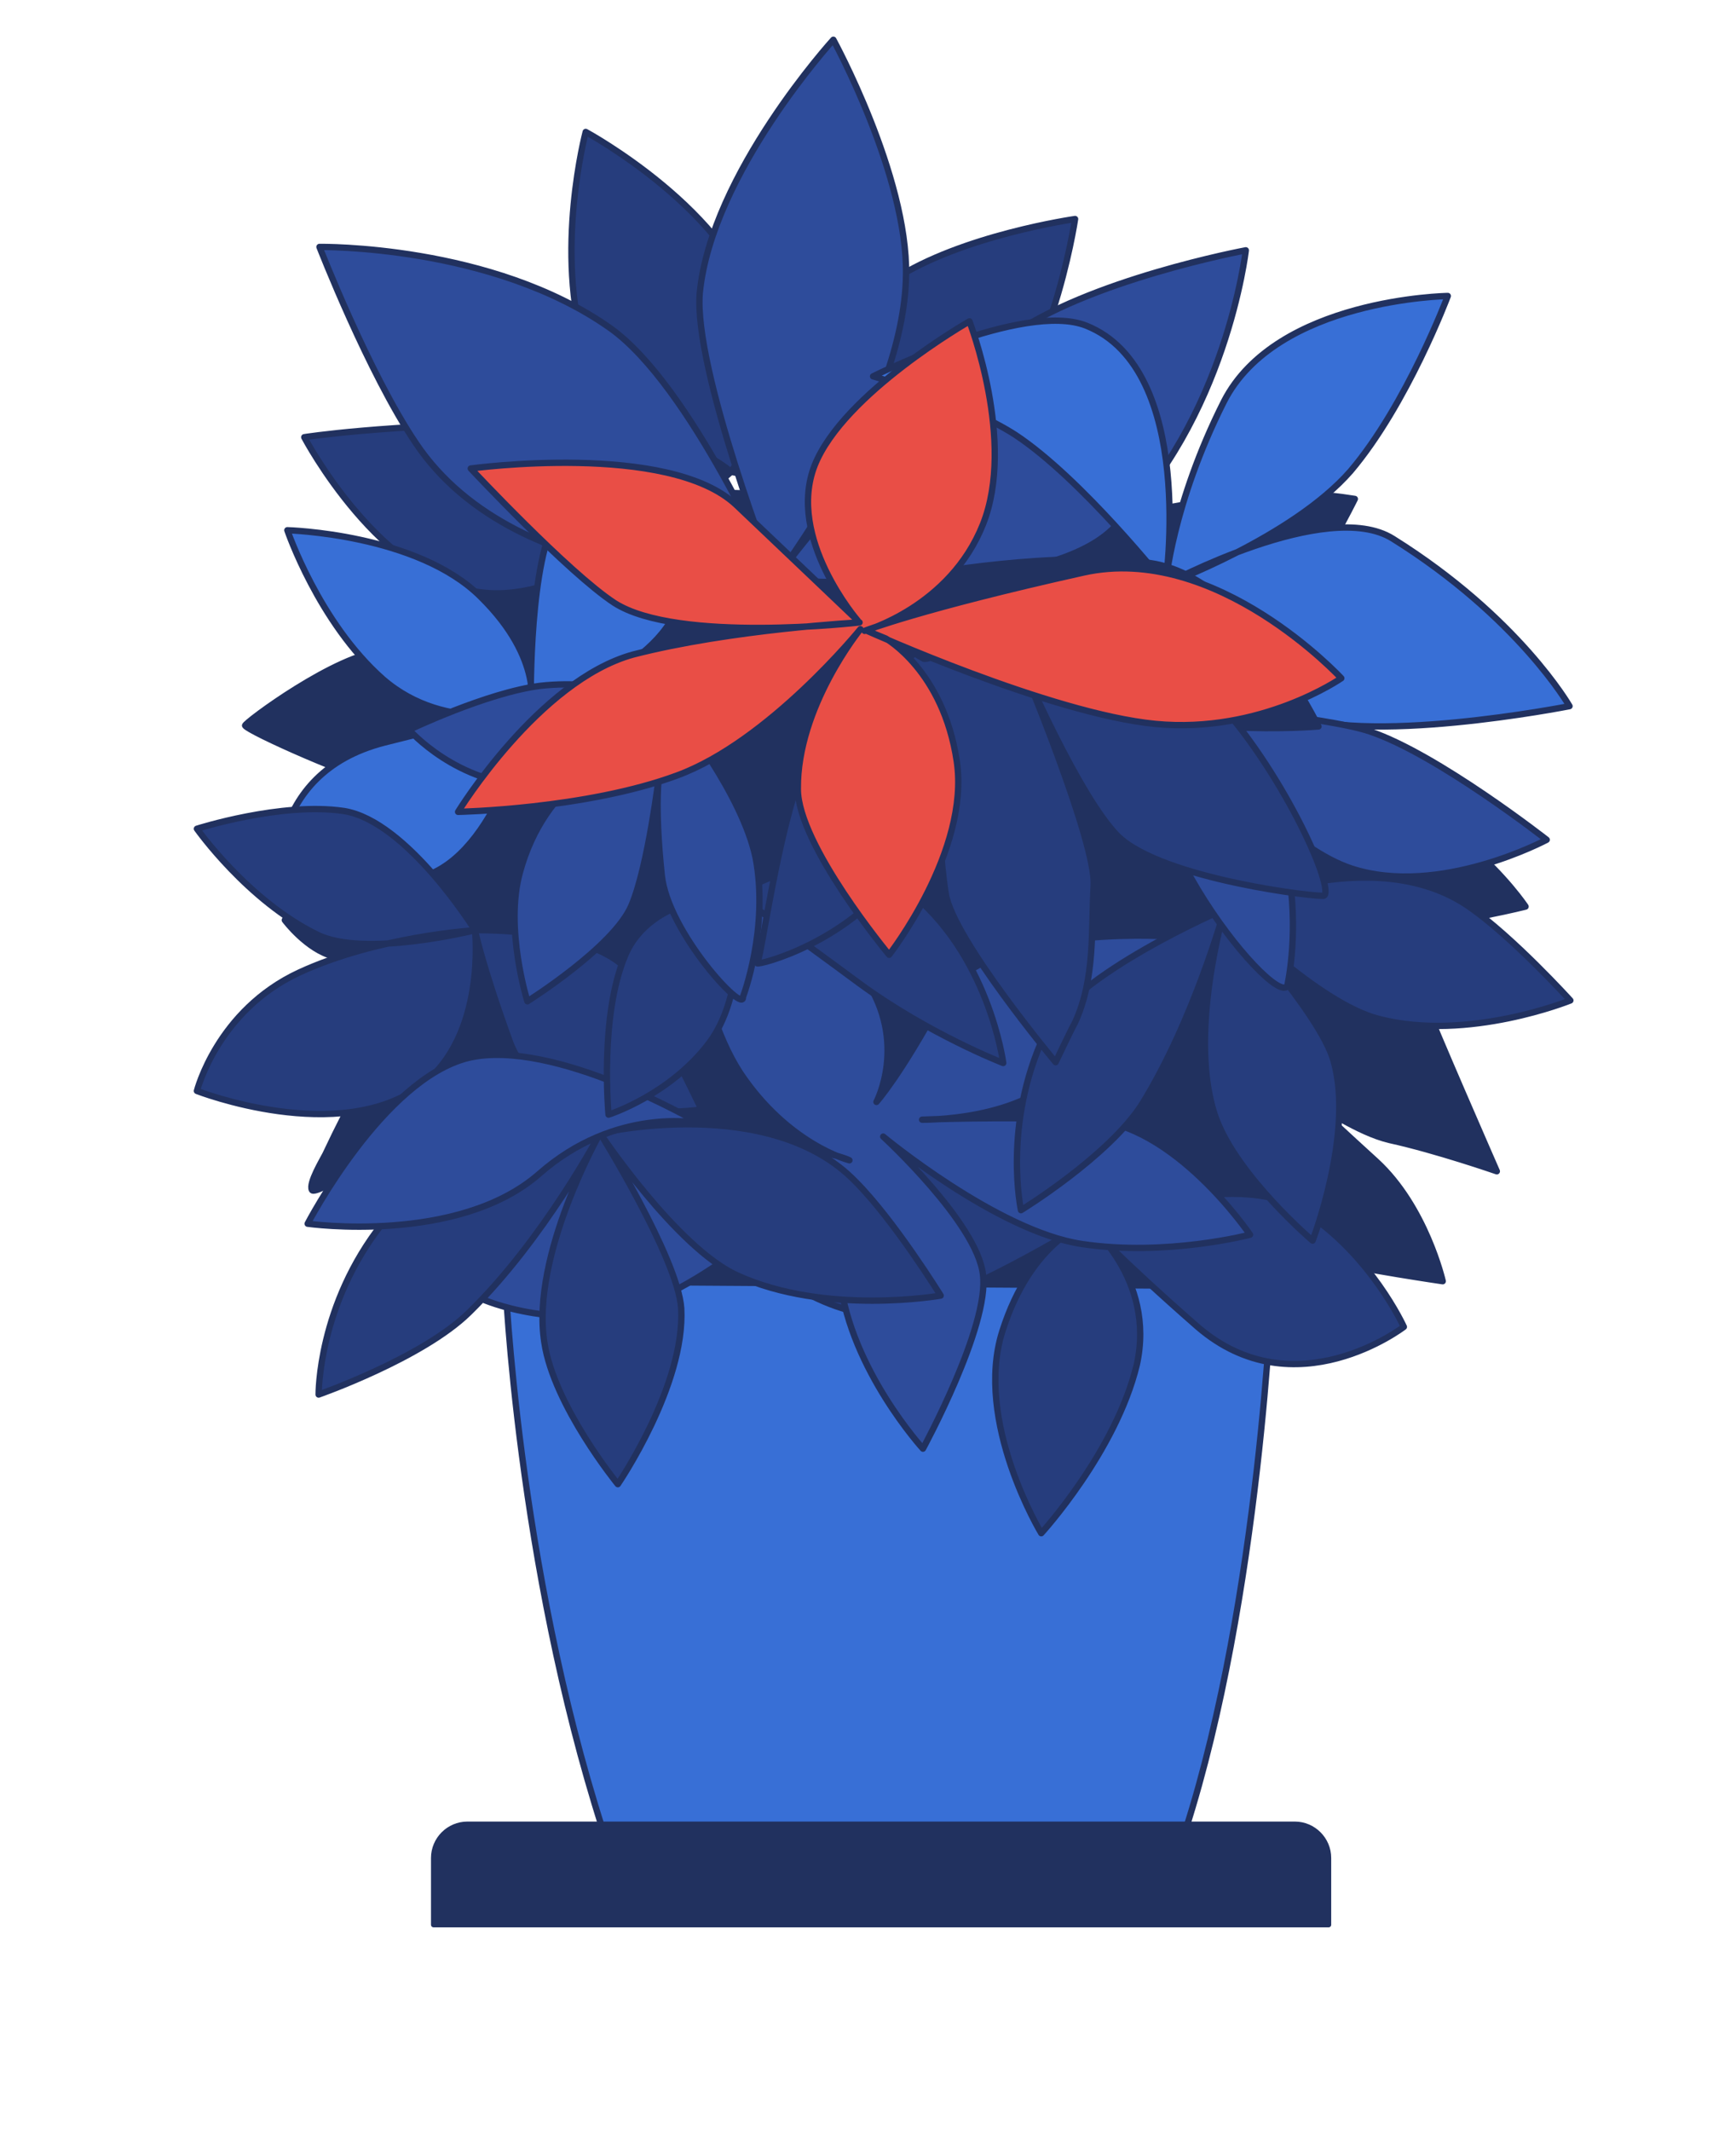
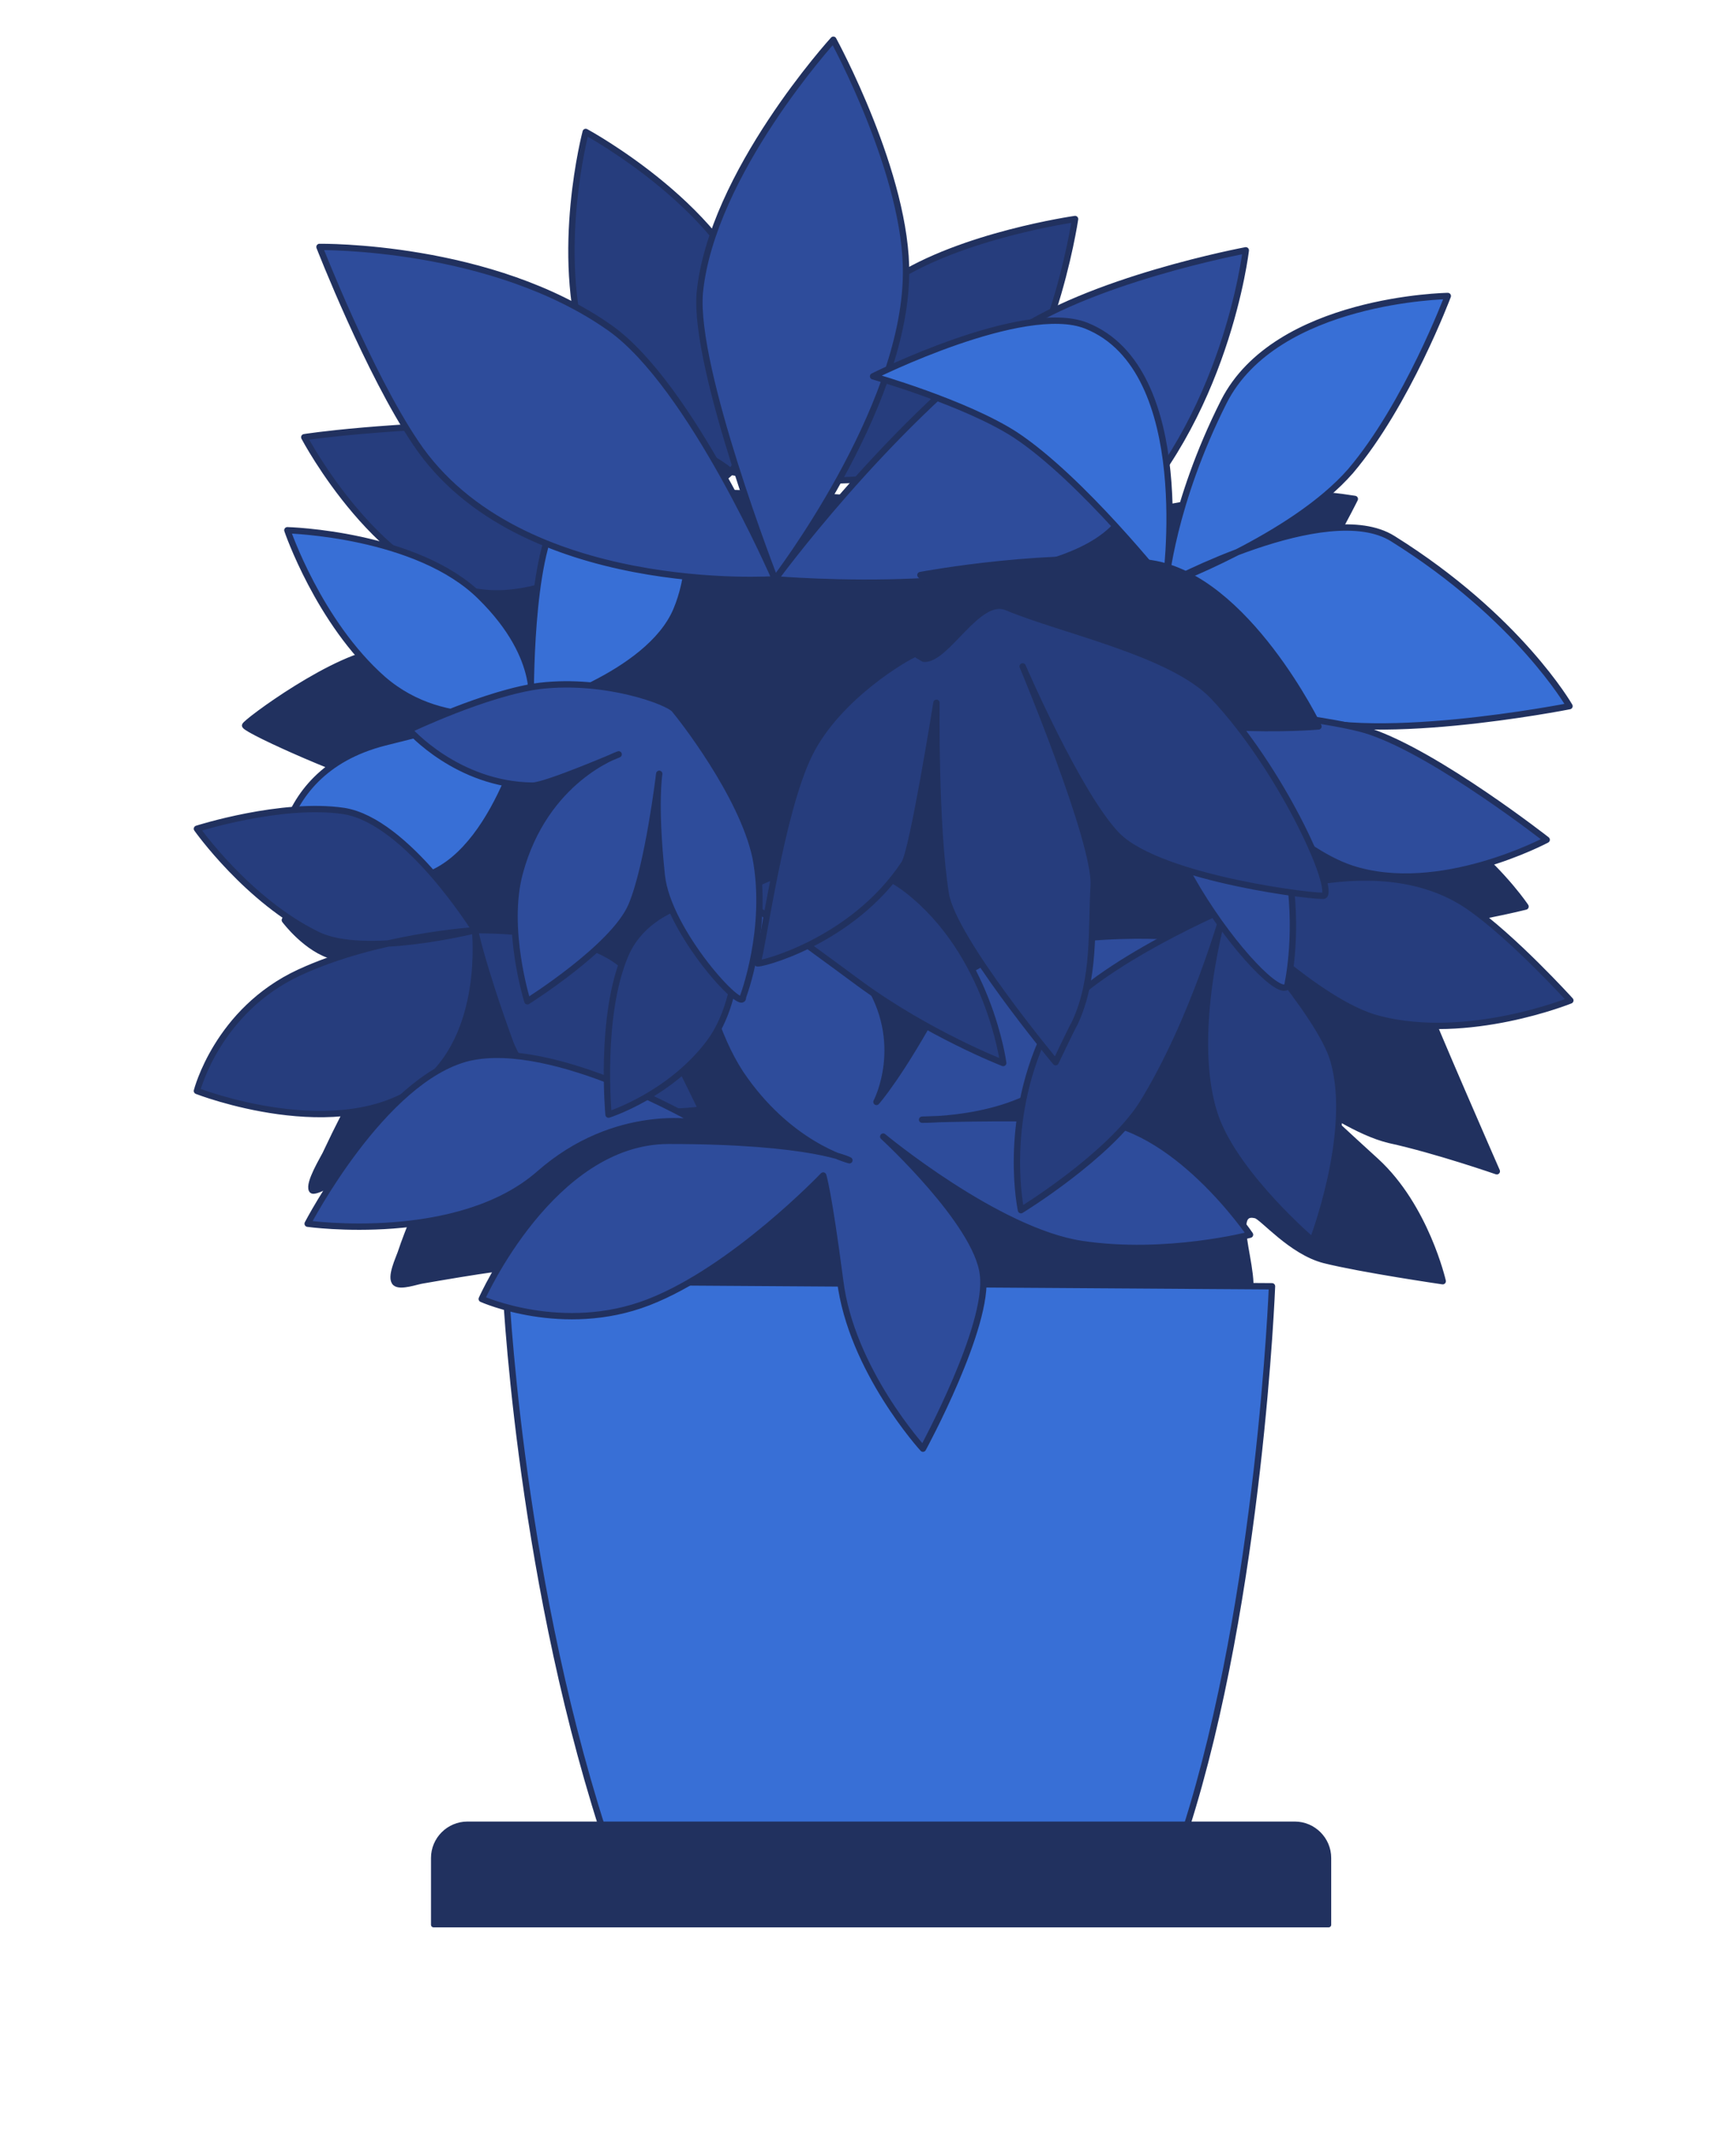
<svg xmlns="http://www.w3.org/2000/svg" id="Layer_1" x="0px" y="0px" viewBox="0 0 205.4 252" style="enable-background:new 0 0 205.4 252;" xml:space="preserve">
  <style type="text/css"> .st0{fill-rule:evenodd;clip-rule:evenodd;fill:#21315F;stroke:#21315F;stroke-width:0.75;stroke-linecap:round;stroke-linejoin:round;stroke-miterlimit:10;} .st1{fill:#386FD6;stroke:#21315F;stroke-width:0.75;stroke-linecap:round;stroke-linejoin:round;stroke-miterlimit:10;} .st2{fill-rule:evenodd;clip-rule:evenodd;fill:#263D7D;stroke:#21315F;stroke-width:0.75;stroke-linecap:round;stroke-linejoin:round;stroke-miterlimit:10;} .st3{fill-rule:evenodd;clip-rule:evenodd;fill:#2E4C9B;stroke:#21315F;stroke-width:0.75;stroke-linecap:round;stroke-linejoin:round;stroke-miterlimit:10;} .st4{fill-rule:evenodd;clip-rule:evenodd;fill:#386FD6;stroke:#21315F;stroke-width:0.75;stroke-linecap:round;stroke-linejoin:round;stroke-miterlimit:10;} .st5{fill-rule:evenodd;clip-rule:evenodd;fill:#E94E46;stroke:#21315F;stroke-width:0.75;stroke-linecap:round;stroke-linejoin:round;stroke-miterlimit:10;} .st6{fill:#21315F;stroke:#21315F;stroke-width:0.611;stroke-linecap:round;stroke-linejoin:round;stroke-miterlimit:10;} </style>
  <path class="st0" d="M160.3,59c0,0-4.4,8.9-7.7,12.5c-3.5,3.8-13.4,10.4-13.4,10.4c0,0.1,7.9-3.4,8-3.3c2.9,0.8,1.9,9.8,4.9,10.4 c19.2,4.2,28.4,18.2,28.4,18.2s-7.1,1.8-14.1,2.4c-5,0.5-14.2-2.1-14.2-2.1s15.3,6.8,16.5,11.3c0.3,1.2,8.4,19.7,8.4,19.7 s-7.2-2.5-12.7-3.7c-3.8-0.9-8.2-4.1-8.4-3.9c-0.1,0.1,3.4,3.3,6.8,6.4c5.9,5.4,7.9,14.2,7.9,14.2s-9.6-1.4-14-2.5 c-3.9-1-7.3-5.1-8.1-5.3c-4.2-1.1,2.1,10.4-2.3,11.2c-4.9,0.9-9.9,3-15.5,4c-12.3,2.4-27.6,4.7-40,3.4C79.2,161,70.3,148.4,58.7,150 c-2.9,0.4-5.8,0.9-8.7,1.4c-0.7,0.1-2.6,0.8-3.2,0.3c-0.7-0.6,0.4-2.9,0.6-3.5c1-3,2.3-5.8,3.4-8.8c0.3-0.8,1-2.4,0.2-3 c-1.5-1.3-8.9,2.1-10.6,2.9c-0.3,0.1-3.3,1.9-3.5,1.4c-0.4-0.8,1.3-3.6,1.6-4.2c1.5-3.2,3.1-6.3,4.8-9.4c0.5-0.9,2-2.7,1.8-3.7 c-0.1-0.8-1.8-0.8-2.4-0.9c-2.4-0.3-4.8-0.3-7.2-0.3c-0.3,0-2.9,0.3-2.5-0.4c2.8-5.1,19.6-8,19.5-8c-3.2,1.1-7.5,0.7-13-0.7 c-3.2-0.8-5.8-4.3-5.8-4.3s2.8-5.4,7-9.6c2.1-2,11.1-4.3,10.5-7.4c-0.3-1.5-3.8,1.4-4.9,1.2c-4.4-0.9-16.9-6.5-17.3-7.2 c-0.1-0.3,10.9-8.5,16.4-8.8c1.8-0.1,7.6,1.4,9.4,1.7c0.1,0,2.7,0.5,2.7,0.4c0-0.2-2.5-1.8-2.6-2c-1.5-1.2-8.4-5.9-7.7-7.9 c0.7-2.4,3.8-4.4,5.8-5.6c6.8-4.1,15.5-5,23.2-5.3c11.9-0.4,33,0.9,44.8,2.5C136.8,62.8,143.6,56.3,160.3,59L160.3,59z" />
  <path class="st1" d="M140.3,216.3c8.8-27.5,10.2-64.2,10.2-64.2l-90.7-0.6c0,0,1.4,33.3,11.5,64.8H140.3z" />
  <path class="st2" d="M86.5,55.8c0,0,18.9,3.7,28.3-3c9.4-6.6,12.4-26.9,12.4-26.9s-13.4,1.9-21.5,7.2C97.6,38.4,86.5,55.8,86.5,55.8 s6.2-5.6,3.2-18.2c-3-12.6-20.4-22-20.4-22s-3.8,14.3,0,26.1C73,53.4,86.5,55.8,86.5,55.8s-6.1-5.9-22.7-5.8 C45.3,50.2,36,51.7,36,51.7S45.1,69,57.4,70.1C69.6,71.3,86.5,55.8,86.5,55.8L86.5,55.8z" />
-   <path class="st2" d="M128.6,144.6c0,0-11.4-9.3-20.8-7.5c-9.4,1.8-19.3,11.1-19.3,11.1s9.3,8.3,17.1,7.1 C113.4,154,128.6,144.6,128.6,144.6s-6.6,2.1-10,12.8c-3.4,10.7,4.6,23.9,4.6,23.9s8.8-9.6,11.3-19.9 C136.8,151.1,128.6,144.6,128.6,144.6s3.5,3.9,13.1,12.3c11.5,9.9,24.4,0,24.4,0s-3.9-8.6-11.9-13.7 C146.3,137.9,128.6,144.6,128.6,144.6L128.6,144.6z" />
  <path class="st3" d="M97.4,139c0,0-10.6,11.1-20.7,15c-10.1,3.9-19.7-0.4-19.7-0.4s8.3-18.7,22.1-18.7c17.1,0,21.4,2.3,21.4,2.3 s-7.2-1.8-12.9-10.3C81.9,118.2,81,102,81,102s16.4,6.3,21.4,13.8c5,7.5,1.3,14.5,1.3,14.5s2.8-3.1,7.6-12 c4.7-8.9,26.4-7.6,26.4-7.6s-7.8,11-11.5,15.6c-5,6.3-17.1,6.1-17.1,6.1s9.2-0.4,19.6,0c10.2,0.3,19.2,13.6,19.2,13.6 s-9.9,2.6-19.9,1.1c-10-1.5-23.5-12.7-23.5-12.7s11.1,10.2,11.8,16.3c0.8,6.1-7.1,20.6-7.1,20.6s-8.5-9.3-9.8-19.9 C98,140.7,97.4,139,97.4,139L97.4,139z" />
  <path class="st4" d="M62.8,83.9c0,0,13.9-4,17.2-11.7c3.3-7.7,0.4-19.3,0.4-19.3s-12,2.9-15,9.2C62.5,68.4,62.8,83.9,62.8,83.9 s1.6-5.9-5.9-13.3C49.4,63.1,34,62.7,34,62.7s3.7,10.9,11.3,17.6C52.9,86.9,62.8,83.9,62.8,83.9s-5.2,0.8-17.3,3.9 c-14.5,3.7-12.6,17.9-12.6,17.9s9.4,1.1,17.9-2.3C59.3,100,62.8,83.9,62.8,83.9L62.8,83.9z" />
  <path class="st2" d="M56.2,110c0,0-8-12.9-15.5-14.1C33.3,94.8,23.3,98,23.3,98s6,8.5,14.2,12.5C43,113.3,56.2,110,56.2,110 s-11.5,0.7-20.8,5c-9.7,4.5-12.1,14-12.1,14s16.9,6.6,26.6-0.7C57.6,122.4,56.2,110,56.2,110s0.8,4,4.1,13.1 c3.9,10.8,22.7,8.1,22.7,8.1s-4.4-9.2-7.9-15.3C71.7,109.6,56.2,110,56.2,110L56.2,110z" />
  <path class="st3" d="M91.7,68.5c0,0,31,2.7,39.9-5.9c13.5-12.9,15.8-33,15.8-33s-18.8,3.5-28.1,10.3C104.4,51.1,91.7,68.5,91.7,68.5 s15.3-19.9,15.5-36c0.2-11.7-8.6-27.8-8.6-27.8S84.2,20.5,82.8,34.6C82,43.6,91.7,68.5,91.7,68.5s-9.9-22.9-19.5-29.7 c-14-9.9-34.4-9.6-34.4-9.6s5.8,14.9,11.4,23.2C61.4,70.6,91.7,68.5,91.7,68.5L91.7,68.5z" />
  <path class="st2" d="M144.9,107.5c0,0-18,7.7-21.3,14.8c-5,10.7-2.8,20.8-2.8,20.8s10.3-6.3,14.3-12.5 C141.3,120.6,144.9,107.5,144.9,107.5s-4.5,15.2-1,24.8c2.6,6.9,11.4,14.4,11.4,14.4s4.9-12.7,2.5-21.2 C156.3,119.9,144.9,107.5,144.9,107.5s11,11.2,18.3,13c10.5,2.7,22.6-2.2,22.6-2.2s-6.8-7.5-12-11.1 C162.3,99.3,144.9,107.5,144.9,107.5L144.9,107.5z" />
-   <path class="st2" d="M71,134c0,0-20.6,4.1-25.7,10.6c-7.7,9.7-7.6,20.3-7.6,20.3s12.3-4.3,17.8-9.7C64.4,146.5,71,134,71,134 s-8.2,14.4-6.6,24.7c1.1,7.5,8.7,16.8,8.7,16.8s8-11.7,7.5-20.8C80.2,148.8,71,134,71,134s9,13.5,16.2,16.8 c10.5,4.8,24.1,2.4,24.1,2.4s-5.5-8.9-10.1-13.5C91.1,129.3,71,134,71,134L71,134z" />
  <path class="st4" d="M137.9,69.1c0,0-9.9-12.5-17.8-17.7c-5.9-3.8-16.8-6.9-16.8-6.9s17.8-8.9,25.2-6 C141.6,43.7,137.9,69.1,137.9,69.1s0.8-9.5,6.9-21.6C151,35.3,171.3,35,171.3,35s-4.8,12.8-11.5,20.7 C152.9,63.6,137.9,69.1,137.9,69.1s19.1-10.3,26.9-5.4c14.9,9.3,20.9,19.8,20.9,19.8s-24.8,4.9-33.5,0.7 C138.2,77.4,137.9,69.1,137.9,69.1L137.9,69.1z" />
  <path class="st3" d="M137.4,83c0,0,19.5,1.7,24.7,3.5c8,2.7,20.9,12.8,20.9,12.8s-12.7,6.8-23.1,3.4c-6.7-2.2-14.5-10.9-14.5-10.8 c-0.1,0.2,6.5,7,7.2,12c1,7.2-0.3,12.7-0.3,12.7C150.7,119.2,130.6,94.7,137.4,83L137.4,83z" />
  <path class="st0" d="M108.9,68c0,0,16-3,27.3-1.4c11.3,1.7,19.8,19.3,19.8,19.3s-18.4,1.6-28.1-4.2C119.3,76.7,108.9,68,108.9,68 L108.9,68z" />
  <path class="st3" d="M36.4,144.7c0,0,17.8,2.5,27.4-5.9c9.1-8,18.9-6,18.9-6s-17.2-10.1-27.3-7.7C45.3,127.6,36.4,144.7,36.4,144.7 L36.4,144.7z" />
  <path class="st2" d="M87.2,105.8c0,0-10.1-0.1-13.2,7.1c-3.1,7.2-2,18.9-2,18.9s7.3-2.3,12-8.6C88.6,116.9,87.2,105.8,87.2,105.8 s6.4,4.5,14.5,10.5c8.2,6,17,9.4,17,9.4s-1.7-13-11.4-20.5C98.2,98.2,87.2,105.8,87.2,105.8L87.2,105.8z" />
  <path class="st3" d="M79.8,83.9c-0.7-0.9-8.1-3.7-15.9-2.8c-6.3,0.8-15.5,5.2-15.5,5.2s5.7,6.5,14.6,6.6c1.6,0,10.2-3.7,10.2-3.7 s-8.7,2.9-11.7,14c-1.8,6.6,0.9,15.2,0.9,15.2s10.2-6.4,12.3-11.3c2-4.7,3.3-15.6,3.3-15.6s-0.6,3.5,0.3,12 c0.7,6.7,9.8,16.5,9.6,14.4c0,0,3.1-8.1,1.5-16.5C87.8,93.9,80.4,84.6,79.8,83.9L79.8,83.9z" />
  <path class="st2" d="M108.3,77.3c-0.9,0.3-9.1,5-12.5,11.8c-3.5,7-5.6,23.5-6.2,24.8c-0.1,0.3,11.2-2.4,17.4-11.8 c1-1.5,3.8-19,3.8-19s-0.2,14.3,1.1,22.6c0.9,5.4,13,19.9,13,19.9s1.7-3.6,2.3-4.7c2.4-5.2,1.9-11,2.2-16.2 c0.3-5.1-8.4-25.9-8.4-25.9s6.6,15.3,11.2,20c5.2,5.2,24.3,7.4,24.5,7.1c1.1-1.3-5.2-15.1-13.1-23.5c-4.9-5.2-17.8-7.8-24.5-10.6 c-3.4-1.4-7.1,6.3-9.8,6.1C109.1,77.8,108.3,77.3,108.3,77.3L108.3,77.3z" />
-   <path class="st5" d="M102.6,74.6c0,0,21.7,9.8,34.1,11c12.5,1.2,22-5.4,22-5.4s-14.8-16-30.5-12.5c-19.3,4.3-25.9,6.9-25.9,6.9 s10.1-2.8,14-12.6c3.9-9.8-1.6-24-1.6-24s-14.9,8.5-18.3,17c-3.4,8.6,5.1,18.4,5.1,18.4s-6.5-6.2-14.4-13.7 c-8-7.5-31.4-4.3-31.4-4.3s11.5,12.3,17,15.9c7.5,4.8,29,2.3,29,2.3s-15.2,0.8-26.8,3.8C63.7,80.5,54.2,96,54.2,96 s15.1-0.3,25.9-4.3c10.9-4,21.7-17.3,21.7-17.3s-7.5,9.2-7.4,18.9c0,6.6,10.8,19.6,10.8,19.6s9.6-12.3,8-22.9 c-1.6-10.7-8.4-14.5-8.4-14.5L102.6,74.6z" />
  <path class="st6" d="M157.2,227.6H51.3v-7.9c0-2.2,1.8-4,4-4h97.9c2.2,0,4,1.8,4,4V227.6z" />
</svg>